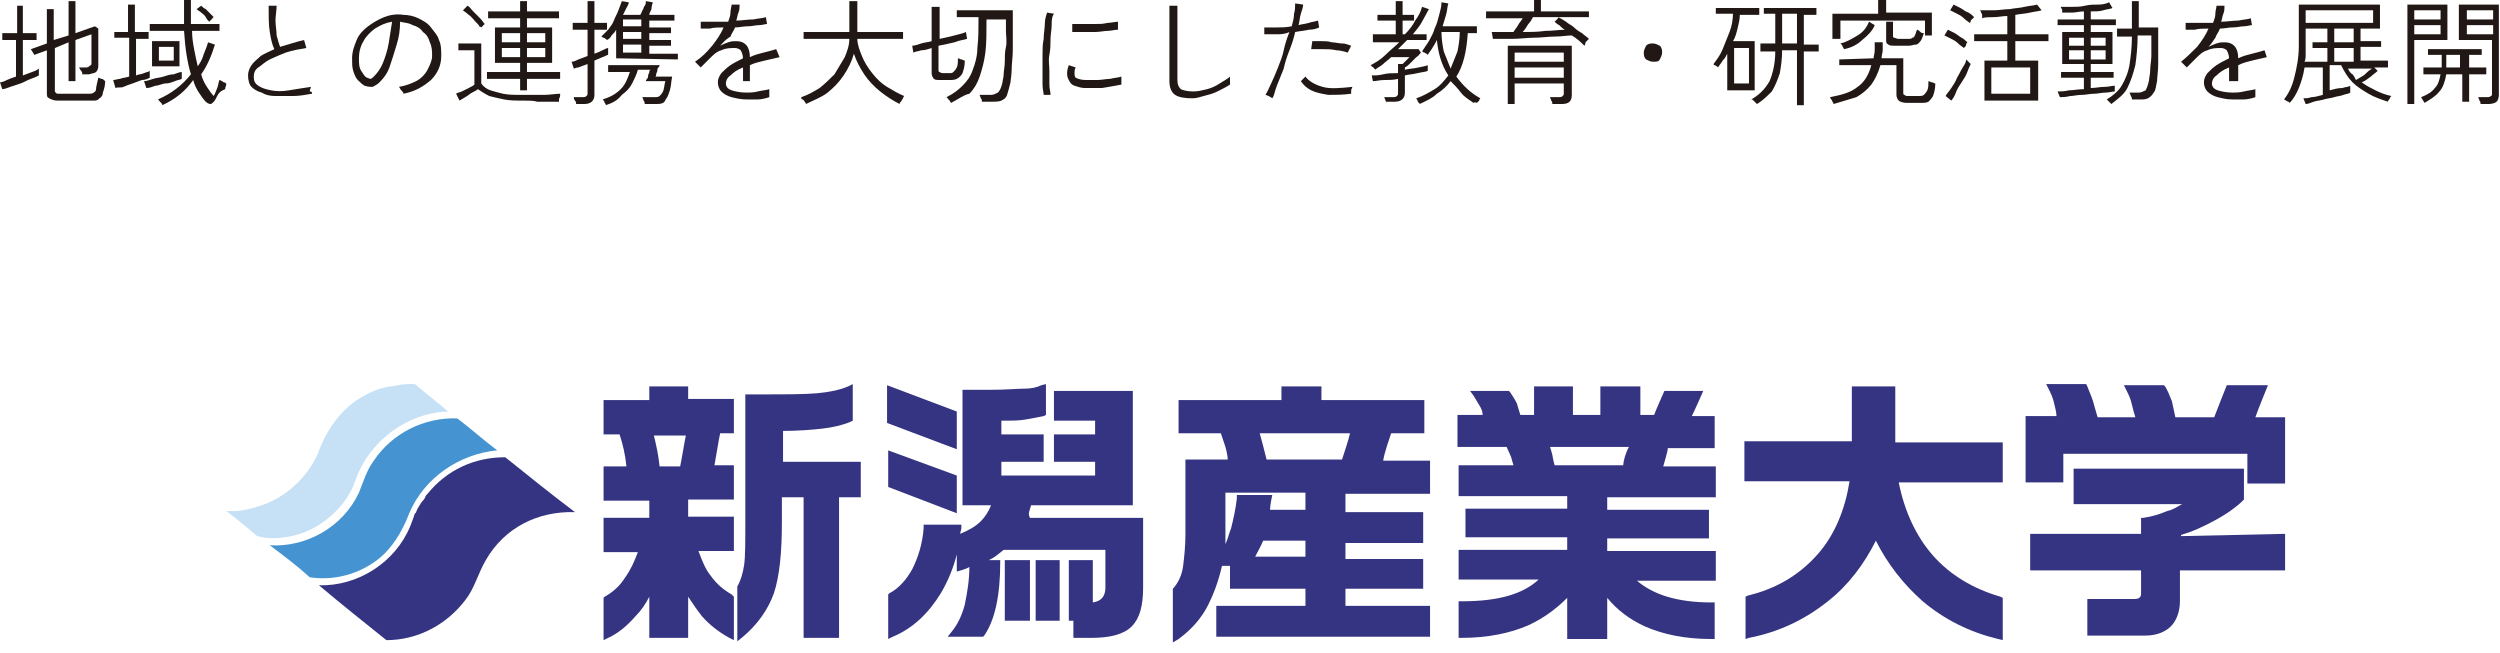
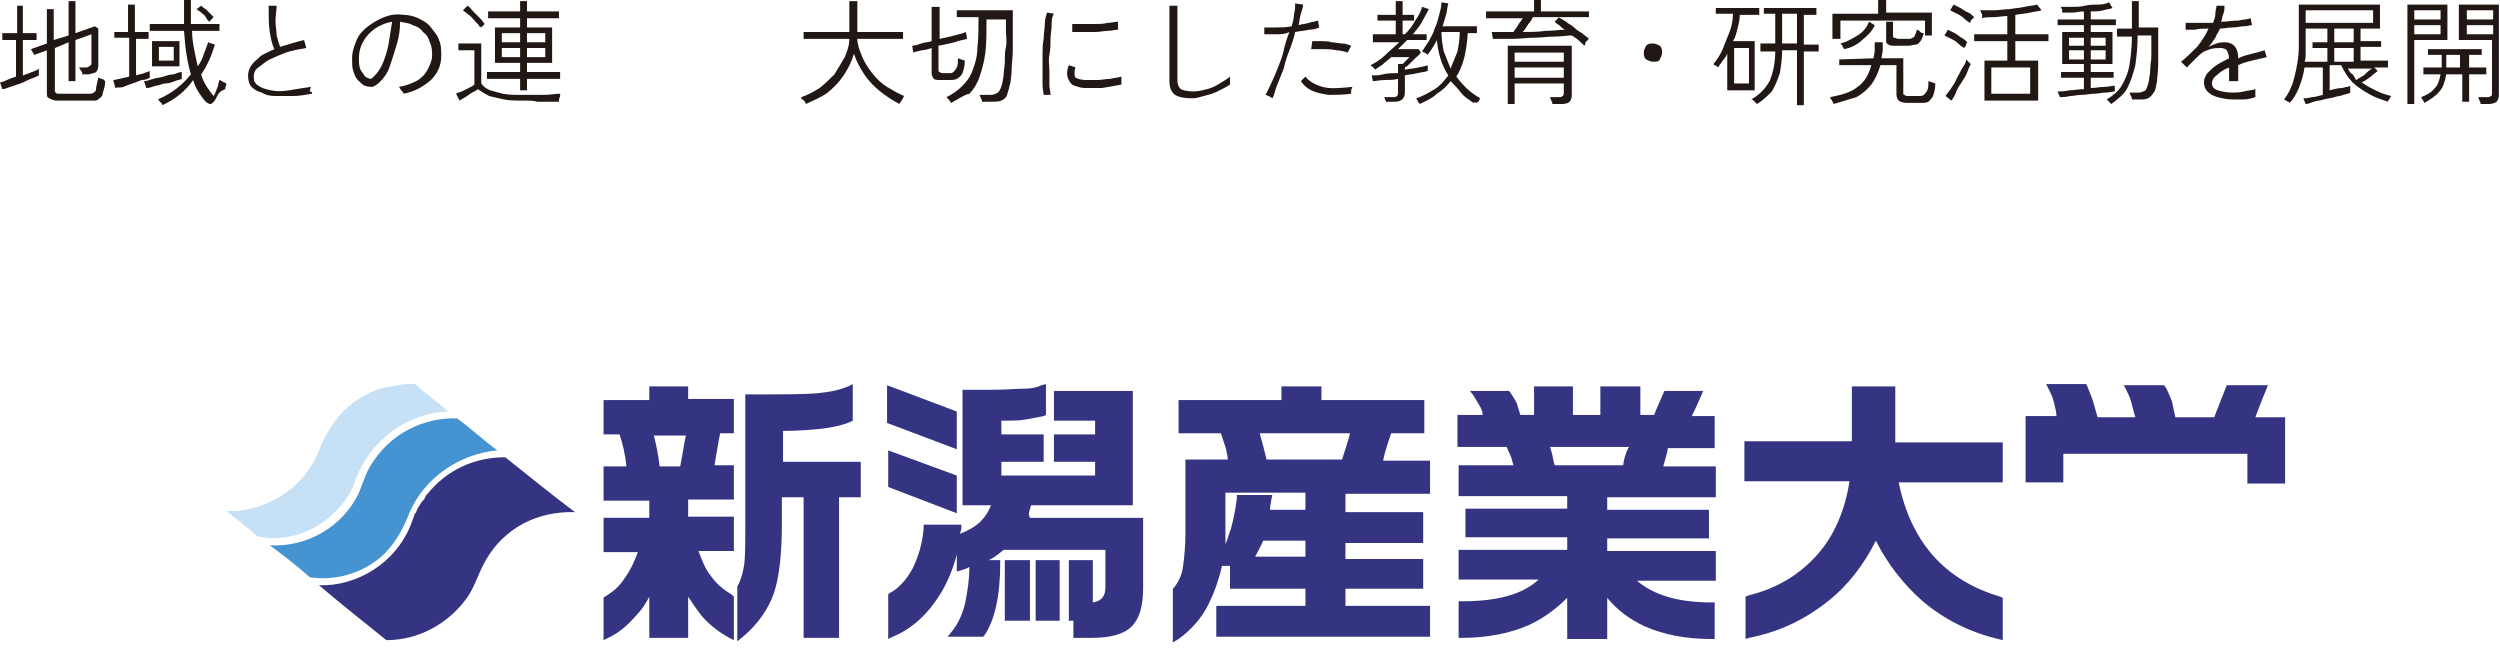
<svg xmlns="http://www.w3.org/2000/svg" version="1.1" id="レイヤー_1" x="0px" y="0px" viewBox="0 0 218.7 57.1" style="enable-background:new 0 0 218.7 57.1;" xml:space="preserve">
  <style type="text/css">
	.st0{fill:#211815;}
	.st1{fill:#353482;}
	.st2{fill:#C6E0F5;}
	.st3{fill:#4593D0;}
</style>
  <g>
    <g>
      <path class="st0" d="M0.2,7.8L0,7.2c0.2,0,0.4-0.1,0.6-0.2s0.5-0.2,0.8-0.3V3.5H0.2V2.9h1.3V0.5H2v2.4h1.2v0.6H2v3.1    c0.3-0.1,0.5-0.2,0.8-0.3C3.1,6.2,3.3,6.1,3.4,6v0.6C3.2,6.7,3,6.8,2.7,6.9S2.1,7.2,1.8,7.3S1.2,7.5,0.9,7.6S0.4,7.8,0.2,7.8z     M5,8.8c-0.3,0-0.5-0.1-0.7-0.2S4.1,8.4,4.1,8.1V4.4L3,4.8L2.7,4.3l1.4-0.5v-3h0.6v2.7L6,3.1v-3h0.6v2.8l1.7-0.6l0.3,0.2v3.3    c0,0.2-0.1,0.4-0.2,0.5C8.3,6.4,8.1,6.4,7.8,6.5c-0.1,0-0.2,0-0.3,0c-0.1,0-0.3,0-0.3,0c0-0.1,0-0.2-0.1-0.3C7,6.1,7,6,6.9,5.9    h0.6c0.1,0,0.2,0,0.3-0.1S8,5.7,8,5.6V3L6.6,3.5v3.6H6V3.7L4.8,4.2v3.7c0,0.1,0,0.2,0.1,0.2c0,0.1,0.1,0.1,0.3,0.1h2.5    c0.2,0,0.4,0,0.5-0.1S8.4,8,8.4,7.8s0.1-0.5,0.2-1c0.1,0,0.2,0.1,0.3,0.1S9.1,7,9.2,7.1c0,0.4-0.1,0.7-0.2,1    c0,0.2-0.1,0.4-0.3,0.5C8.6,8.7,8.5,8.8,8.3,8.8s-0.3,0-0.5,0H5z" />
      <path class="st0" d="M10.1,7.7L9.9,7c0.2,0,0.4-0.1,0.6-0.1c0.2-0.1,0.5-0.1,0.8-0.2V3.3H10V2.8h1.2V0.4h0.6v2.4H13v0.6h-1.1v3.2    c0.2-0.1,0.5-0.1,0.7-0.2s0.4-0.1,0.5-0.2v0.6C12.9,6.9,12.7,7,12.4,7c-0.3,0.1-0.5,0.2-0.8,0.3c-0.3,0.1-0.6,0.2-0.8,0.3    S10.3,7.6,10.1,7.7z M12.8,7.7l-0.2-0.6c0.2,0,0.5-0.1,0.8-0.2s0.6-0.1,0.9-0.2c0.3-0.1,0.6-0.2,0.9-0.2c0.3-0.1,0.5-0.2,0.7-0.2    v0.6C15.7,7,15.5,7,15.3,7.1c-0.3,0.1-0.5,0.2-0.8,0.2s-0.6,0.2-0.9,0.2C13.3,7.6,13.1,7.7,12.8,7.7z M14.2,9.2c0,0,0-0.1-0.1-0.2    S14,8.9,13.9,8.8c0-0.1-0.1-0.1-0.1-0.1C15,8.2,16,7.4,16.7,6.5c-0.3-1-0.5-2.2-0.6-3.8h-3V2.1h3c0-0.3,0-0.6,0-1s0-0.7,0-1.1h0.6    c0,0.4,0,0.7,0,1.1s0,0.7,0,1h2.5v0.6h-2.4c0,0.6,0.1,1.2,0.2,1.7s0.2,1,0.3,1.4c0.2-0.3,0.4-0.6,0.5-1c0.1-0.3,0.3-0.7,0.4-1.1    l0.6,0.2c-0.3,1-0.7,1.9-1.2,2.6c0.1,0.4,0.3,0.8,0.5,1.1s0.4,0.6,0.6,0.8C18.8,8.2,18.9,8,19,7.7c0.1-0.2,0.1-0.5,0.2-0.7    c0,0,0.1,0,0.2,0.1c0.1,0,0.1,0.1,0.2,0.1s0.1,0.1,0.2,0.1c0,0.2-0.1,0.3-0.1,0.5C19.2,8,19.1,8.2,19,8.4s-0.2,0.4-0.3,0.5    c-0.1,0.1-0.2,0.2-0.3,0.2c-0.1,0-0.3-0.1-0.4-0.2c-0.2-0.2-0.4-0.5-0.6-0.8S17,7.4,16.9,7C16.2,8,15.3,8.7,14.2,9.2z M13.3,5.8    V3.6h2.4v2.2H13.3z M13.9,5.3h1.3V4.1h-1.3V5.3z M18.3,1.9c-0.1-0.1-0.2-0.2-0.3-0.4s-0.3-0.3-0.4-0.4s-0.3-0.2-0.4-0.3l0.4-0.3    c0.1,0.1,0.2,0.2,0.4,0.3c0.1,0.1,0.3,0.3,0.4,0.4s0.2,0.2,0.3,0.3c0,0-0.1,0-0.1,0.1C18.5,1.7,18.5,1.7,18.3,1.9    C18.3,1.9,18.3,1.8,18.3,1.9z" />
      <path class="st0" d="M27.3,8.2c-0.6,0.1-1.1,0.2-1.7,0.2c-0.5,0-1.1,0-1.5,0c-0.5,0-0.9-0.1-1.2-0.3C22.5,8,22.2,7.8,22,7.6    s-0.3-0.6-0.3-1c0-0.3,0.1-0.6,0.3-0.9s0.5-0.5,0.8-0.8c0.3-0.2,0.8-0.4,1.2-0.6c-0.2-0.4-0.3-0.9-0.4-1.5s-0.1-1.4-0.1-2.3h0.7    c0,0.4-0.1,0.9-0.1,1.3s0.1,0.9,0.1,1.3c0.1,0.4,0.2,0.7,0.3,1c0.3-0.1,0.7-0.2,1-0.3s0.7-0.2,1.1-0.3l0.2,0.7    c-0.6,0.1-1.2,0.2-1.8,0.4c-0.5,0.2-1,0.4-1.4,0.6s-0.7,0.5-1,0.7s-0.4,0.5-0.4,0.8c0,0.4,0.1,0.6,0.4,0.8    c0.3,0.2,0.6,0.3,1.1,0.4c0.5,0.1,1,0.1,1.6,0c0.6-0.1,1.2-0.2,1.9-0.3c0,0.1-0.1,0.2-0.1,0.4C27.3,8,27.3,8.1,27.3,8.2z" />
      <path class="st0" d="M35.3,8.2c0-0.1-0.1-0.2-0.2-0.3S35,7.7,34.9,7.6c0.6-0.1,1.1-0.3,1.5-0.5s0.8-0.6,1-1s0.4-0.8,0.4-1.2    s0-0.8-0.2-1.2C37.5,3.3,37.3,3,37,2.8c-0.2-0.3-0.5-0.5-0.9-0.6C35.8,2,35.4,2,35,1.9h0c0,0.7-0.1,1.4-0.3,2    c-0.2,0.7-0.4,1.3-0.6,1.9s-0.5,1-0.9,1.4c-0.2,0.2-0.4,0.3-0.6,0.4c-0.2,0-0.4,0-0.7-0.1c-0.2-0.1-0.4-0.3-0.6-0.5    S31,6.5,30.9,6.2s-0.1-0.7-0.1-1.1c0-0.6,0.2-1.1,0.4-1.6c0.2-0.5,0.6-0.9,1-1.2c0.4-0.3,0.9-0.6,1.4-0.8s1.1-0.3,1.7-0.2    c0.4,0,0.9,0.1,1.3,0.3C37,1.8,37.4,2,37.7,2.4s0.6,0.7,0.7,1.1c0.2,0.4,0.2,0.9,0.2,1.4c0,0.8-0.3,1.5-0.9,2.1    C37,7.6,36.3,8,35.3,8.2z M32.1,6.8c0.1,0,0.2,0.1,0.3,0.1s0.2-0.1,0.3-0.2C33,6.4,33.3,6,33.5,5.5s0.4-1.1,0.5-1.7    s0.2-1.3,0.3-1.9c-0.6,0.1-1,0.3-1.5,0.6c-0.4,0.3-0.8,0.7-1,1.1c-0.3,0.5-0.4,1-0.4,1.5c0,0.4,0,0.8,0.2,1.1S31.9,6.7,32.1,6.8z" />
      <path class="st0" d="M45.8,8.8c-0.7,0-1.2,0-1.7-0.1s-0.9-0.2-1.3-0.3c-0.4-0.2-0.7-0.4-1-0.6c-0.1,0.1-0.3,0.2-0.5,0.3    s-0.4,0.3-0.6,0.4c-0.2,0.1-0.3,0.2-0.5,0.3l-0.3-0.6C40,8.1,40.2,8.1,40.4,8c0.2-0.1,0.4-0.2,0.6-0.3c0.2-0.1,0.4-0.2,0.5-0.3v-3    h-1.4V3.8h2v3.5c0.2,0.3,0.5,0.5,0.8,0.6s0.7,0.2,1.1,0.3c0.5,0.1,1,0.1,1.7,0.1c0.8,0,1.4,0,1.9,0s1-0.1,1.4-0.1c0,0,0,0.1,0,0.2    c0,0.1-0.1,0.2-0.1,0.3s0,0.2,0,0.2c-0.2,0-0.5,0-0.8,0s-0.7,0-1.1,0C46.7,8.8,46.3,8.8,45.8,8.8z M42,2.4    c-0.1-0.2-0.2-0.3-0.4-0.5S41.2,1.4,41,1.3c-0.2-0.2-0.4-0.3-0.5-0.4l0.4-0.4c0.2,0.1,0.3,0.3,0.5,0.5s0.4,0.4,0.6,0.6    c0.2,0.2,0.3,0.4,0.4,0.5l-0.1,0.1c-0.1,0.1-0.1,0.1-0.2,0.2C42,2.3,42,2.3,42,2.4z M45.5,7.9v-1h-2.9V6.3h2.9V5.5h-2.2V2.4h2.2    V1.6h-2.8V1h2.8V0.1h0.6V1h2.8v0.6h-2.8v0.8h2.2v3.1h-2.2v0.8H49v0.6h-2.9v1H45.5z M43.9,3.7h1.6V2.9h-1.6V3.7z M43.9,5h1.6V4.2    h-1.6V5z M46.1,3.7h1.6V2.9h-1.6V3.7z M46.1,5h1.6V4.2h-1.6V5z" />
-       <path class="st0" d="M50.4,9.1c0-0.1,0-0.2-0.1-0.3s-0.1-0.2-0.1-0.3H51c0.1,0,0.2,0,0.3-0.1s0.1-0.1,0.1-0.3V5.6    c-0.3,0.1-0.5,0.2-0.8,0.3c-0.2,0-0.3,0.1-0.4,0.1L50,5.4c0.2,0,0.4-0.1,0.6-0.2c0.3-0.1,0.5-0.2,0.8-0.3V2.6h-1.3V2h1.3V0.1H52V2    h1.1v0.6H52v2.1c0.3-0.1,0.5-0.2,0.7-0.3c0.2-0.1,0.4-0.2,0.5-0.2v0.6c-0.1,0-0.2,0.1-0.5,0.2c-0.2,0.1-0.5,0.2-0.7,0.3v3    c0,0.5-0.3,0.8-0.9,0.8C51.1,9.1,50.4,9.1,50.4,9.1z M53.9,5.1V2.6c-0.1,0.2-0.2,0.3-0.4,0.5c-0.1,0.2-0.2,0.3-0.4,0.4L53,3.4    c-0.1,0-0.1-0.1-0.2-0.1c-0.1,0-0.1-0.1-0.2-0.1C52.8,3,53,2.8,53.2,2.6c0.2-0.3,0.4-0.5,0.5-0.8s0.3-0.6,0.4-0.9    c0.1-0.3,0.2-0.5,0.3-0.8L55,0.2c0,0.2-0.1,0.3-0.2,0.5c-0.1,0.2-0.2,0.4-0.3,0.6H56c0.1-0.1,0.1-0.2,0.2-0.4    c0.1-0.1,0.1-0.3,0.2-0.4c0.1-0.1,0.1-0.3,0.1-0.4l0.6,0.1c0,0.1-0.1,0.3-0.1,0.5s-0.2,0.4-0.2,0.6H59v0.5h-2.2v0.6h1.9v0.5h-1.9    v0.6h1.9V4h-1.9v0.7h2.5v0.5L53.9,5.1L53.9,5.1z M53,9.2c0,0,0-0.1-0.1-0.2c0-0.1-0.1-0.2-0.1-0.2c0-0.1-0.1-0.1-0.1-0.1    c0.7-0.2,1.2-0.5,1.6-0.9c0.4-0.4,0.6-0.9,0.8-1.5h-1.9V5.7h4.5c0,0,0,0.1-0.1,0.2s-0.1,0.2-0.1,0.3c0,0.1-0.1,0.2-0.1,0.3    c0,0.1,0,0.2-0.1,0.2h1.5c-0.1,0.5-0.1,0.9-0.2,1.2c-0.1,0.3-0.2,0.6-0.3,0.7S58.2,8.9,58,9s-0.4,0.1-0.6,0.1h-1    c0-0.1,0-0.2-0.1-0.3c0-0.1-0.1-0.2-0.1-0.3h1c0.2,0,0.4,0,0.5-0.1C57.8,8.3,57.9,8.2,58,8s0.1-0.5,0.2-0.9h-1.7    c0,0,0-0.1,0.1-0.2s0.1-0.2,0.1-0.3c0-0.1,0.1-0.2,0.1-0.3s0-0.1,0.1-0.2h-1.1c-0.1,0.4-0.3,0.8-0.5,1.2s-0.5,0.7-0.9,1    C54,8.8,53.6,9,53,9.2z M54.5,2.3h1.6V1.7h-1.6V2.3z M54.5,3.4h1.6V2.8h-1.6V3.4z M54.5,4.6h1.6V3.9h-1.6V4.6z" />
-       <path class="st0" d="M65.3,8.7c-0.5,0-0.9-0.1-1.3-0.2S63.3,8.2,63.1,8s-0.3-0.5-0.3-0.8s0.1-0.5,0.3-0.8c0.2-0.2,0.5-0.5,0.8-0.7    s0.7-0.4,1.1-0.6v0.1c0-0.4-0.1-0.6-0.2-0.8c-0.1-0.1-0.3-0.2-0.5-0.2c-0.4,0-0.8,0-1.2,0.2c-0.4,0.1-0.7,0.4-1,0.7    c-0.1,0.1-0.3,0.3-0.4,0.4c-0.1,0.1-0.2,0.2-0.4,0.4l-0.5-0.5c0.6-0.4,1-0.8,1.5-1.4c0.4-0.5,0.8-1.1,1-1.6c-0.4,0-0.9,0-1.2,0.1    c-0.4,0-0.6,0-0.8,0V1.9c0.2,0,0.5,0,1,0s0.9,0,1.4,0c0.1-0.3,0.2-0.5,0.2-0.8S64,0.6,64,0.4h0.7c0,0.2,0,0.5-0.1,0.7    s-0.1,0.5-0.2,0.7c0.5,0,1-0.1,1.5-0.1c0.5-0.1,0.8-0.1,1.1-0.2l0.1,0.6c-0.2,0-0.4,0.1-0.7,0.1s-0.6,0.1-1,0.1s-0.7,0.1-1.1,0.1    c-0.1,0.3-0.3,0.5-0.4,0.8C63.4,3.5,63.2,3.8,63,4c0.2-0.1,0.4-0.2,0.7-0.3s0.5-0.1,0.7-0.1c0.8,0,1.2,0.5,1.2,1.4    c0.4-0.2,0.8-0.3,1.2-0.4c0.4-0.1,0.8-0.2,1.1-0.3L68.2,5c-0.4,0.1-0.9,0.2-1.3,0.3S66,5.5,65.6,5.7v1.4H65V5.9    c-0.5,0.2-0.8,0.4-1.1,0.7c-0.3,0.2-0.4,0.5-0.4,0.7c0,0.3,0.2,0.5,0.5,0.6c0.3,0.1,0.8,0.2,1.3,0.2c0.3,0,0.6,0,1-0.1    c0.4-0.1,0.7-0.1,1-0.2c0,0,0,0.1,0,0.2c0,0.1,0,0.2,0,0.3c0,0.1,0,0.1,0,0.1v0.1c-0.3,0.1-0.7,0.2-1,0.2S65.6,8.7,65.3,8.7z" />
      <path class="st0" d="M70.5,9.1c0,0,0-0.1-0.1-0.2s-0.1-0.2-0.2-0.2s-0.1-0.1-0.1-0.2c0.6-0.2,1.1-0.5,1.6-0.8    c0.5-0.4,0.9-0.8,1.3-1.2c0.3-0.5,0.6-1,0.9-1.5c0.2-0.5,0.4-1,0.4-1.6h-4V2.8h4V0.1H75v2.7h4v0.6h-4c0,0.5,0.2,1,0.4,1.5    s0.5,1,0.9,1.5s0.8,0.9,1.3,1.2s1,0.6,1.5,0.8c0,0-0.1,0.1-0.1,0.2c-0.1,0.1-0.1,0.2-0.2,0.3S78.7,9,78.7,9.1    C78.1,8.8,77.5,8.4,77,8s-1-0.9-1.4-1.5s-0.7-1.2-0.9-1.8c-0.2,0.7-0.5,1.3-0.9,1.9s-0.9,1.1-1.4,1.5S71.1,8.8,70.5,9.1z" />
      <path class="st0" d="M82.3,7c-0.3,0-0.5,0-0.6-0.1s-0.2-0.3-0.2-0.5V4.2c-0.3,0.1-0.6,0.2-0.9,0.2c-0.3,0.1-0.5,0.1-0.7,0.2    L79.8,4c0.2,0,0.5-0.1,0.8-0.2c0.3-0.1,0.6-0.1,0.9-0.2v-3h0.7v2.8c0.5-0.1,0.9-0.2,1.3-0.3s0.8-0.2,1-0.3l0.1,0.6    c-0.3,0.1-0.6,0.1-1.1,0.3c-0.4,0.1-0.9,0.2-1.4,0.3v2.1c0,0.1,0,0.2,0.1,0.2c0,0,0.1,0.1,0.3,0.1H83c0.2,0,0.3,0,0.4-0.1    s0.2-0.2,0.3-0.4c0.1-0.2,0.1-0.5,0.1-0.8c0.1,0,0.2,0.1,0.3,0.1c0.1,0,0.2,0.1,0.3,0.1c0,0.5-0.1,0.8-0.2,1.1    c-0.1,0.2-0.3,0.4-0.5,0.5C83.5,7,83.3,7,83,7H82.3z M83.2,9c0,0-0.1-0.1-0.1-0.2c-0.1,0-0.1-0.1-0.2-0.2    c-0.1-0.1-0.1-0.1-0.1-0.1c0.6-0.3,1-0.6,1.4-1s0.7-0.8,0.9-1.4c0.2-0.5,0.4-1.2,0.4-1.9c0.1-0.8,0.1-1.7,0.1-2.7h-1.9V0.9h4.9    v1.6c0,0.6,0,1.3,0,1.9s-0.1,1.2-0.1,1.7S88.4,7,88.4,7.2c-0.1,0.4-0.2,0.8-0.3,1.1c-0.1,0.3-0.3,0.4-0.5,0.5S87,8.9,86.7,8.9    h-0.8c0-0.1,0-0.2-0.1-0.3c0-0.1-0.1-0.2-0.1-0.3h1c0.2,0,0.4-0.1,0.6-0.2c0.2-0.2,0.3-0.5,0.4-0.9c0-0.2,0.1-0.4,0.1-0.7    c0-0.3,0.1-0.7,0.1-1.1s0-0.9,0.1-1.3s0-1,0-1.4v-1h-1.7c0,1.1,0,2.1-0.1,2.9s-0.3,1.5-0.5,2.1s-0.5,1.1-0.9,1.5    C84.3,8.3,83.8,8.7,83.2,9z" />
      <path class="st0" d="M91.3,8.3c0-0.2-0.1-0.5-0.1-0.9s0-0.8,0-1.2s0-0.9,0-1.4s0-0.9,0.1-1.4c0-0.5,0.1-0.9,0.1-1.3s0.1-0.7,0.2-1    l0.6,0.1C92,1.5,92,1.8,92,2.2S91.9,3,91.9,3.4s0,0.9-0.1,1.4s0,0.9,0,1.4c0,0.4,0,0.8,0,1.2s0.1,0.6,0.1,0.9H91.3z M94.9,7.7    c-0.3,0-0.6-0.1-0.9-0.2S93.6,7.2,93.5,7c-0.2-0.3-0.2-0.8,0-1.3l0.6,0.2C94,6.1,94,6.2,94,6.4c0,0.1,0,0.3,0.1,0.4    C94.3,6.9,94.6,7,95,7c0.3,0,0.7,0,1,0s0.8-0.1,1.1-0.1c0.4-0.1,0.7-0.1,1-0.2c0,0,0,0.1,0,0.2s0,0.2,0,0.3c0,0.1,0,0.2,0,0.2    c-0.5,0.1-1.1,0.2-1.7,0.3C95.9,7.7,95.4,7.7,94.9,7.7z M93.8,2.8V2.1c0.2,0,0.5,0,0.9,0s0.7,0,1.1,0s0.7,0,1.1-0.1    c0.3,0,0.7-0.1,0.9-0.1v0.7c-0.3,0-0.6,0.1-0.9,0.1s-0.7,0.1-1.1,0.1s-0.7,0-1,0S94.1,2.8,93.8,2.8z" />
      <path class="st0" d="M104.3,8.6c-0.7,0-1.2-0.1-1.5-0.3s-0.5-0.6-0.5-1.2V0.5h0.7c0,0.1,0,0.3,0,0.6s0,0.6,0,0.9    c0,0.2,0,0.5,0,0.8s0,0.6,0,0.9V7c0,0.4,0.1,0.6,0.3,0.8c0.2,0.1,0.6,0.2,1.1,0.2c0.4,0,0.8-0.1,1.2-0.2c0.4-0.1,0.8-0.3,1.1-0.5    s0.7-0.4,0.9-0.6c0,0,0,0.1,0,0.2s0,0.2,0,0.3s0,0.2,0,0.2c-0.3,0.2-0.7,0.4-1.1,0.6s-0.8,0.3-1.2,0.4S104.7,8.6,104.3,8.6z" />
      <path class="st0" d="M111.3,8.6c-0.1-0.1-0.2-0.1-0.3-0.2c-0.1,0-0.2-0.1-0.3-0.1c0.2-0.3,0.3-0.6,0.5-1s0.4-0.9,0.6-1.4    s0.4-1,0.5-1.5s0.3-1.1,0.5-1.6C112.4,3,112,3,111.6,3s-0.7,0-1,0V2.4c0.3,0,0.6,0,1.1,0c0.4,0,0.8,0,1.3-0.1    c0.1-0.4,0.2-0.7,0.2-1.1c0.1-0.3,0.1-0.6,0.1-0.9l0.7,0.1c0,0.2-0.1,0.5-0.2,0.8s-0.1,0.6-0.2,1c0.3-0.1,0.6-0.1,0.9-0.2    c0.3-0.1,0.5-0.1,0.8-0.2l0.1,0.6c-0.2,0.1-0.5,0.2-0.9,0.2c-0.4,0.1-0.7,0.1-1.2,0.2c-0.1,0.5-0.3,1.1-0.5,1.6s-0.4,1.1-0.5,1.6    c-0.2,0.5-0.4,1-0.6,1.5S111.5,8.3,111.3,8.6z M118.2,8.2c-0.7,0.1-1.4,0.1-2,0.1c-0.6-0.1-1.1-0.2-1.5-0.4    c-0.4-0.2-0.7-0.5-0.9-0.8l0.4-0.4c0.3,0.4,0.8,0.7,1.5,0.9c0.7,0.2,1.6,0.1,2.6,0c0,0.1-0.1,0.2-0.1,0.3    C118.2,8,118.2,8.1,118.2,8.2z M117.9,4.6c-0.3-0.1-0.7-0.2-1-0.2c-0.4-0.1-0.8-0.1-1.2-0.1c-0.4,0-0.7,0-1,0l0.1-0.7    c0.2,0,0.5,0,0.8,0s0.6,0,0.9,0.1c0.3,0,0.6,0.1,0.9,0.1s0.5,0.1,0.8,0.2L117.9,4.6z" />
      <path class="st0" d="M121.3,9.1c0-0.1,0-0.2-0.1-0.3c0-0.1-0.1-0.2-0.1-0.3h0.8c0.1,0,0.2,0,0.3-0.1c0.1-0.1,0.1-0.1,0.1-0.3V6.9    C121.9,7,121.5,7,121.1,7c-0.4,0-0.7,0.1-1,0.1L120,6.6c0.3,0,0.6,0,1-0.1s0.8-0.1,1.3-0.1V5.6h0.4c0.1-0.1,0.2-0.2,0.3-0.3    c0.1-0.1,0.2-0.2,0.3-0.3h-1.6c-0.2,0.2-0.5,0.4-0.7,0.6s-0.5,0.3-0.7,0.5c0,0,0-0.1-0.1-0.1c0-0.1-0.1-0.1-0.2-0.2    s-0.1-0.1-0.1-0.1c0.4-0.2,0.9-0.5,1.3-0.9s0.8-0.7,1.2-1.1h-2.3V3h2V1.8h-1.6V1.3h1.6V0.1h0.6v1.2h1v0.5h-1V3h0.2    c0.4-0.4,0.7-0.8,0.9-1.2c0.3-0.4,0.5-0.8,0.6-1.2l0.6,0.2c-0.2,0.4-0.4,0.7-0.6,1.1s-0.5,0.7-0.8,1.1h1.2v0.5h-1.7    c-0.1,0.1-0.3,0.3-0.4,0.4c-0.1,0.1-0.3,0.3-0.4,0.4h1.8l0.2,0.3c-0.1,0.1-0.2,0.3-0.4,0.4c-0.2,0.2-0.3,0.3-0.5,0.5    s-0.3,0.3-0.5,0.4v0.2c0.4-0.1,0.8-0.1,1.2-0.2s0.6-0.1,0.8-0.2v0.5c-0.2,0.1-0.5,0.1-0.9,0.2s-0.7,0.1-1.1,0.2v1.5    c0,0.5-0.3,0.8-0.9,0.8h-0.7V9.1z M124.2,9.1c0,0,0-0.1-0.1-0.1c0-0.1-0.1-0.1-0.1-0.2c0-0.1-0.1-0.1-0.1-0.2    c0.6-0.2,1.1-0.5,1.6-0.8s0.8-0.7,1.2-1.2c-0.6-0.9-0.9-2-1-3.1c-0.1,0.2-0.2,0.4-0.4,0.7c-0.1,0.2-0.3,0.4-0.4,0.6l-0.1-0.1    c-0.1,0-0.1-0.1-0.2-0.1s-0.1-0.1-0.2-0.1c0.2-0.3,0.4-0.6,0.6-0.9c0.2-0.4,0.4-0.7,0.5-1.1c0.2-0.4,0.3-0.8,0.4-1.2    s0.2-0.7,0.2-1.1l0.6,0.1c-0.1,0.3-0.1,0.7-0.2,1s-0.2,0.7-0.3,1h3v0.6h-0.8c-0.1,1.6-0.4,2.9-1,3.8c0.6,0.8,1.2,1.4,2.1,1.9    c0,0-0.1,0.1-0.1,0.2c-0.1,0.1-0.1,0.1-0.2,0.2c-0.2-0.1-0.3,0-0.3,0c-0.4-0.3-0.8-0.5-1.1-0.9s-0.6-0.7-0.9-1    c-0.3,0.4-0.7,0.8-1.2,1.1C125.3,8.6,124.8,8.8,124.2,9.1z M126.9,6c0.2-0.5,0.4-1,0.6-1.5c0.1-0.5,0.2-1.1,0.2-1.7h-1.6    c0,0.6,0.1,1.2,0.2,1.7C126.5,5,126.7,5.5,126.9,6z" />
      <path class="st0" d="M138.6,4c-0.3-0.3-0.6-0.6-1.1-0.9c-0.4,0-0.9,0.1-1.5,0.1s-1.2,0.1-1.8,0.1s-1.3,0.1-1.9,0.1    c-0.6,0-1.2,0-1.7,0l-0.1-0.6c0.3,0,0.6,0,0.9,0c0.3,0,0.7,0,1,0c0.1-0.2,0.3-0.4,0.4-0.6s0.3-0.4,0.4-0.6H130V1h4.2V0h0.6v1h4.2    v0.5h-2.7c0.2,0.1,0.4,0.2,0.7,0.4c0.2,0.2,0.5,0.3,0.7,0.5s0.5,0.4,0.7,0.5c0.2,0.2,0.4,0.3,0.6,0.5l-0.1,0.1    c-0.1,0.1-0.1,0.1-0.2,0.2C138.7,3.9,138.6,4,138.6,4z M131.9,9.1V4h5.6v4.3c0,0.6-0.3,0.8-0.9,0.8h-0.8c0-0.1,0-0.2-0.1-0.3    c0-0.1-0.1-0.2-0.1-0.3h0.8c0.1,0,0.2,0,0.3-0.1s0.1-0.1,0.1-0.3V7.3h-4.3v1.8H131.9z M132.5,5.4h4.3V4.6h-4.3V5.4z M132.5,6.8    h4.3V5.9h-4.3V6.8z M133.2,2.8c0.7,0,1.3,0,2-0.1c0.7,0,1.2-0.1,1.7-0.1c-0.2-0.1-0.3-0.2-0.5-0.4c-0.2-0.1-0.3-0.2-0.4-0.3    l0.4-0.4h-2.3c-0.1,0.2-0.2,0.4-0.4,0.6C133.5,2.4,133.4,2.6,133.2,2.8z" />
      <path class="st0" d="M144.6,5.4c-0.2,0-0.4-0.1-0.6-0.2c-0.2-0.2-0.2-0.4-0.2-0.6s0.1-0.4,0.2-0.6c0.2-0.2,0.4-0.2,0.6-0.2    s0.4,0.1,0.6,0.2c0.2,0.2,0.2,0.4,0.2,0.6s-0.1,0.4-0.2,0.6C145.1,5.4,144.9,5.4,144.6,5.4z" />
      <path class="st0" d="M151.1,7.9V4.7c-0.1,0.2-0.2,0.4-0.4,0.6c-0.1,0.2-0.3,0.4-0.4,0.6l-0.1-0.1c-0.1,0-0.1-0.1-0.2-0.1    c-0.1,0-0.1-0.1-0.1-0.1c0.3-0.4,0.6-0.8,0.8-1.3s0.4-1,0.6-1.5c0.2-0.5,0.3-1.1,0.3-1.6h-1.5V0.7h3.8v0.6h-1.7    c0,0.4-0.1,0.8-0.2,1.2c-0.1,0.4-0.2,0.8-0.4,1.1h1.9v4.3H151.1z M151.7,7.3h1.3V4.2h-1.3V7.3z M153.7,9.1L153.6,9    c-0.1-0.1-0.1-0.1-0.2-0.2c-0.1-0.1-0.1-0.1-0.2-0.1c0.7-0.4,1.2-0.9,1.6-1.6c0.3-0.7,0.5-1.6,0.5-2.6H154V3.8h1.3V1.2h-1V0.7h4.6    v0.6h-1.1v2.6h1.3v0.6h-1.3v4.7h-0.6V4.4h-1.3c0,0.8-0.1,1.4-0.2,2C155.5,7,155.3,7.5,155,8C154.6,8.4,154.2,8.8,153.7,9.1z     M155.9,3.8h1.3V1.2h-1.3V3.8z" />
      <path class="st0" d="M160.4,9.1c0,0,0-0.1-0.1-0.2c0-0.1-0.1-0.2-0.1-0.2s-0.1-0.1-0.1-0.2c1-0.2,1.8-0.4,2.4-0.9    c0.6-0.4,1-1.1,1.2-1.9h-2.8V5.2l3-0.1c0-0.2,0.1-0.4,0.1-0.7c0-0.2,0-0.5,0-0.7h0.7c0,0.2,0,0.5,0,0.7s-0.1,0.4-0.1,0.7h1.9v3    c0,0.1,0,0.2,0.1,0.2c0.1,0.1,0.2,0.1,0.3,0.1h0.9c0.2,0,0.4,0,0.5-0.1s0.2-0.2,0.3-0.4s0.1-0.5,0.1-0.8c0.1,0,0.2,0.1,0.3,0.1    s0.2,0.1,0.3,0.1c0,0.5-0.1,0.8-0.2,1.1c-0.1,0.2-0.3,0.4-0.4,0.5C168.5,9,168.3,9,168,9h-1.2c-0.3,0-0.6-0.1-0.7-0.2    c-0.1-0.1-0.2-0.3-0.2-0.5V5.7h-1.4c-0.2,0.7-0.5,1.3-0.8,1.7c-0.4,0.5-0.8,0.8-1.3,1.1C161.7,8.7,161.1,8.9,160.4,9.1z     M160.3,3.3V1.2h4V0h0.7v1.1h4v2h-0.6V1.8H161v1.6h-0.7V3.3z M161.3,4.3c0,0,0-0.1-0.1-0.2c0-0.1-0.1-0.2-0.1-0.2L161,3.8    c0.5-0.1,1-0.4,1.5-0.7s0.8-0.7,1-1.2l0.5,0.3c-0.2,0.5-0.6,0.9-1.1,1.3C162.5,3.9,161.9,4.2,161.3,4.3z M165.9,4    c-0.4,0-0.6,0-0.7-0.1C165,3.8,165,3.7,165,3.5V1.9h0.6v1.2c0,0.1,0,0.2,0.1,0.2s0.2,0.1,0.4,0.1h0.8c0.2,0,0.3,0,0.4-0.1    c0.1,0,0.2-0.1,0.2-0.2c0.1-0.1,0.1-0.3,0.2-0.5c0.1,0,0.2,0.1,0.3,0.2c0.1,0.1,0.2,0.1,0.3,0.1c-0.1,0.3-0.2,0.6-0.3,0.7    s-0.2,0.3-0.4,0.3S167.2,4,167,4H165.9z" />
      <path class="st0" d="M171.8,4.2c-0.1-0.1-0.3-0.2-0.5-0.4c-0.2-0.2-0.4-0.3-0.6-0.4s-0.4-0.2-0.6-0.3l0.3-0.5    c0.2,0.1,0.4,0.2,0.6,0.3c0.2,0.1,0.4,0.3,0.6,0.4c0.2,0.1,0.4,0.3,0.5,0.4c0,0,0,0.1-0.1,0.1C172,4,172,4,171.8,4.2    C171.8,4.2,171.8,4.2,171.8,4.2z M170.7,8.8l-0.5-0.4c0.1-0.2,0.3-0.4,0.5-0.7s0.4-0.6,0.5-0.9c0.2-0.3,0.3-0.6,0.5-0.9    s0.3-0.5,0.3-0.7l0.1,0.1c0.1,0.1,0.1,0.1,0.2,0.2c0.1,0.1,0.1,0.1,0.1,0.1c-0.1,0.2-0.2,0.4-0.3,0.7c-0.1,0.3-0.3,0.6-0.5,0.9    s-0.4,0.6-0.5,0.9C171,8.4,170.8,8.7,170.7,8.8z M172.3,2c-0.1-0.1-0.3-0.2-0.5-0.4s-0.4-0.3-0.6-0.4c-0.2-0.1-0.4-0.2-0.6-0.3    l0.3-0.5c0.2,0.1,0.4,0.2,0.6,0.3c0.2,0.1,0.4,0.3,0.7,0.4c0.2,0.1,0.4,0.3,0.5,0.4l-0.1,0.1c0,0-0.1,0.1-0.2,0.2    C172.4,2,172.3,2,172.3,2z M173.6,8.8V5.3h2V3.6h-2.9V3h2.9V1.4c-0.4,0-0.8,0.1-1.2,0.1s-0.8,0-1,0.1c0,0,0-0.1,0-0.2    s0-0.2-0.1-0.3c0-0.1,0-0.1-0.1-0.2c0.4,0,0.8,0,1.2,0c0.5,0,0.9-0.1,1.4-0.1c0.5-0.1,0.9-0.1,1.3-0.2c0.4-0.1,0.8-0.1,1.1-0.2    l0.4,0.5c-0.3,0.1-0.6,0.1-1,0.2c-0.4,0.1-0.8,0.1-1.3,0.2V3h2.9v0.6h-2.9v1.7h2v3.5H173.6z M174.2,8.2h3.4V5.9h-3.4V8.2z" />
      <path class="st0" d="M180.2,8.5L180,8c0.3,0,0.6,0,1-0.1c0.4,0,0.8-0.1,1.3-0.1v-1h-2V6.3h2V5.6h-1.9V2.8h1.9V2.2H180V1.7h2.3V1    c-0.4,0-0.7,0.1-1,0.1s-0.6,0-0.9,0c0,0,0-0.1,0-0.2s0-0.1-0.1-0.2c0-0.1,0-0.1-0.1-0.1c0.3,0,0.6,0,1,0s0.8,0,1.2-0.1    s0.8-0.1,1.2-0.1s0.7-0.1,0.9-0.2l0.3,0.5c-0.2,0.1-0.5,0.1-0.8,0.2S183.3,1,182.9,1v0.7h2.2v0.5h-2.2v0.6h1.9v2.8h-1.9v0.7h2v0.5    h-2v0.9c0.4,0,0.8-0.1,1.2-0.1s0.6-0.1,0.9-0.1V8c-0.2,0-0.5,0.1-0.8,0.1s-0.7,0.1-1,0.1c-0.4,0-0.7,0.1-1.1,0.1    c-0.4,0-0.7,0.1-1,0.1C180.7,8.5,180.4,8.5,180.2,8.5z M181,4h1.3V3.3H181V4z M181,5.2h1.3V4.4H181V5.2z M182.9,4h1.3V3.3h-1.3V4z     M182.9,5.2h1.3V4.4h-1.3V5.2z M184.7,9.1L184.6,9c-0.1-0.1-0.1-0.1-0.2-0.2s-0.1-0.1-0.1-0.1c0.5-0.3,1-0.7,1.3-1.2    s0.6-1.2,0.7-1.9c0.1-0.7,0.2-1.5,0.2-2.4h-1.3V2.5h1.3V0.1h0.6v2.3h1.7c0,0.2,0,0.3,0,0.4s0,0.2,0,0.3s0,0.3,0,0.4    c0,0.8,0,1.5,0,2.1s-0.1,1.2-0.1,1.5c-0.1,0.4-0.1,0.8-0.3,1c-0.1,0.2-0.3,0.4-0.5,0.5s-0.4,0.1-0.7,0.1h-0.7c0-0.1,0-0.2-0.1-0.3    c0-0.1-0.1-0.2-0.1-0.3h0.8c0.2,0,0.4-0.1,0.6-0.2c0.1-0.2,0.2-0.4,0.3-0.9c0-0.2,0.1-0.5,0.1-0.9s0.1-0.8,0.1-1.2s0-0.9,0-1.4    V3.1H187c0,1-0.1,1.9-0.2,2.6c-0.2,0.8-0.4,1.4-0.7,2S185.2,8.7,184.7,9.1z" />
      <path class="st0" d="M195.3,8.7c-0.5,0-0.9-0.1-1.3-0.2s-0.7-0.3-0.9-0.5s-0.3-0.5-0.3-0.8s0.1-0.5,0.3-0.8    c0.2-0.2,0.5-0.5,0.8-0.7s0.7-0.4,1.1-0.6v0.1c0-0.4-0.1-0.6-0.2-0.8c-0.1-0.1-0.3-0.2-0.5-0.2c-0.4,0-0.8,0-1.2,0.2    c-0.4,0.1-0.7,0.4-1,0.7c-0.1,0.1-0.3,0.3-0.4,0.4c-0.1,0.1-0.2,0.2-0.4,0.4l-0.5-0.5c0.5-0.4,0.9-0.8,1.4-1.3    c0.4-0.5,0.8-1.1,1-1.6c-0.4,0-0.9,0-1.2,0.1c-0.4,0-0.6,0-0.8,0V2c0.2,0,0.5,0,1,0s0.9,0,1.4,0c0.1-0.3,0.2-0.5,0.2-0.8    s0.1-0.5,0.1-0.7h0.7c0,0.2,0,0.5-0.1,0.7s-0.1,0.5-0.2,0.7c0.5,0,1-0.1,1.5-0.1c0.5-0.1,0.8-0.1,1.1-0.2l0.1,0.6    c-0.2,0-0.4,0.1-0.7,0.1s-0.6,0.1-1,0.1s-0.7,0.1-1.1,0.1c-0.1,0.3-0.3,0.5-0.4,0.8c-0.2,0.3-0.4,0.6-0.6,0.8    c0.2-0.1,0.4-0.2,0.7-0.3s0.5-0.1,0.7-0.1c0.8,0,1.2,0.5,1.2,1.4c0.4-0.2,0.8-0.3,1.2-0.4s0.8-0.2,1.1-0.3l0.2,0.6    c-0.4,0.1-0.9,0.2-1.3,0.3s-0.8,0.2-1.2,0.4v1.4H195V5.9c-0.5,0.2-0.8,0.4-1.1,0.7c-0.3,0.2-0.4,0.5-0.4,0.7    c0,0.3,0.2,0.5,0.5,0.6c0.3,0.1,0.8,0.2,1.3,0.2c0.3,0,0.6,0,1-0.1c0.4-0.1,0.7-0.1,1-0.2c0,0,0,0.1,0,0.2c0,0.1,0,0.2,0,0.3    c0,0.1,0,0.1,0,0.1v0.1c-0.3,0.1-0.7,0.2-1,0.2S195.6,8.7,195.3,8.7z" />
      <path class="st0" d="M201.7,9.1l-0.2-0.5c0.2,0,0.4,0,0.7-0.1c0.3,0,0.6-0.1,1-0.2V5.9h-1.6c-0.1,0.7-0.3,1.3-0.5,1.8    s-0.5,1-0.8,1.3l-0.1-0.1c-0.1,0-0.2-0.1-0.2-0.1c-0.1,0-0.1-0.1-0.2-0.1c0.4-0.5,0.7-1.1,0.9-1.9s0.4-1.7,0.4-2.8V0.4h7.1v2.1    h-1.7v1.1h1.8v0.5h-1.8v1.2h2.4v0.6h-1.2l0.3,0.3c-0.2,0.2-0.4,0.3-0.6,0.5c-0.3,0.2-0.5,0.4-0.8,0.5c0.4,0.3,0.8,0.5,1.2,0.7    c0.4,0.2,0.9,0.4,1.4,0.5l-0.1,0.1c0,0.1-0.1,0.2-0.1,0.2s-0.1,0.1-0.1,0.2c-0.6-0.2-1.2-0.4-1.7-0.7s-1-0.6-1.4-1s-0.7-0.9-1-1.5    h-1v2.2c0.4-0.1,0.7-0.2,1.1-0.2c0.3-0.1,0.6-0.1,0.7-0.2v0.6c-0.1,0.1-0.3,0.1-0.6,0.2c-0.2,0.1-0.5,0.1-0.8,0.2    c-0.3,0.1-0.6,0.1-0.9,0.2c-0.3,0.1-0.6,0.1-0.9,0.2C202.1,9,201.9,9.1,201.7,9.1z M201.6,5.4h2V4.2h-1.3V3.7h1.3V2.5h-1.9V4    c0,0.2,0,0.5,0,0.7C201.7,5,201.7,5.2,201.6,5.4z M201.7,2h5.9V0.9h-5.9V2z M204.2,3.7h1.7V2.5h-1.7V3.7z M204.2,5.4h1.7V4.2h-1.7    V5.4z M206.1,7c0.2-0.1,0.3-0.2,0.5-0.3c0.2-0.1,0.3-0.2,0.5-0.4s0.3-0.2,0.4-0.3h-2.1c0.1,0.2,0.2,0.4,0.4,0.5    C205.9,6.6,206,6.8,206.1,7z" />
      <path class="st0" d="M210.6,9.1V0.4h3.5v3.1h-2.9v5.6H210.6z M211.2,1.7h2.3V0.9h-2.3V1.7z M211.2,3h2.3V2.2h-2.3V3z M212.1,9    c-0.1-0.2-0.2-0.3-0.3-0.5c0.5-0.2,0.9-0.4,1.2-0.8c0.3-0.3,0.4-0.7,0.5-1.2H212V5.9h1.6V4.8h-1.2V4.3h4.7v0.5H216v1.1h1.5v0.6    H216v2.4h-0.6V6.5H214c-0.1,0.6-0.3,1.2-0.6,1.5C213.1,8.4,212.6,8.7,212.1,9z M214,5.9h1.2V4.8H214V5.9z M217,9.1    c0-0.1,0-0.2-0.1-0.3c0-0.1-0.1-0.2-0.1-0.3h0.8c0.1,0,0.2,0,0.3-0.1c0.1,0,0.1-0.1,0.1-0.3V3.5h-2.9V0.4h3.5v7.9    c0,0.3-0.1,0.5-0.2,0.6c-0.1,0.1-0.4,0.2-0.7,0.2H217z M215.8,1.7h2.3V0.9h-2.3V1.7z M215.8,3h2.3V2.2h-2.3V3z" />
    </g>
    <g id="surface1">
      <path class="st1" d="M68.3,37.7c1.5,0,2.7-0.1,3.6-0.2c0.9-0.1,1.8-0.3,2.5-0.6l0.2-0.1v-3.2l-0.4,0.2c-0.7,0.3-1.6,0.5-2.7,0.6    c-1.1,0.1-2.8,0.1-5,0.1h-1.3v11.2c0,1.7,0,3-0.1,3.7c-0.1,0.7-0.3,1.4-0.6,1.9l0,0.1v4.7l0.5-0.4c1.3-1.1,2.2-2.4,2.7-3.8    c0.5-1.5,0.7-3.6,0.7-6.2v-2.2h1.9v12.3h3.1V43.5h1.9v-3.1h-6.8V37.7z" />
      <path class="st1" d="M60.2,33.8h-3.4V35h-4v3h1.4c0.3,0.9,0.5,1.8,0.6,2.8h-2v3h4v1.5h-4v3h3c-0.3,0.8-0.6,1.5-1.1,2.2    c-0.5,0.8-1.1,1.3-1.8,1.7l-0.1,0.1V56l0.4-0.2c0.9-0.4,1.7-1.1,2.4-1.9c0.5-0.5,0.9-1.1,1.2-1.7v3.6h3.4v-3.6    c0.4,0.6,0.8,1.2,1.2,1.7c0.7,0.8,1.5,1.4,2.4,1.9l0.4,0.2v-3.8L64,52c-0.7-0.4-1.3-0.9-1.8-1.6c-0.5-0.6-0.8-1.4-1.1-2.2h3.1v-3    h-4v-1.5h4v-3h-1.7c0.1-0.5,0.4-2.4,0.5-2.8h1.2v-3h-4V33.8z M59.5,40.8h-1.8c-0.1-1-0.3-1.9-0.5-2.7H60    C59.9,38.5,59.6,40.4,59.5,40.8z" />
      <path class="st1" d="M87.9,49v5.3h2.2V49H87.9z" />
      <path class="st1" d="M83.7,36l-6.1-2.3v3.3l6.1,2.3V36z" />
      <path class="st1" d="M90.6,49v5.3h2.1V49H90.6z" />
      <path class="st1" d="M77.7,42.6l6,2.3v-3.3l-6-2.2V42.6z" />
      <path class="st1" d="M90,44.9c0,0,0.1-0.4,0.2-0.7h8.9V34.2h-6.9v2.6h3.6V38h-3.6v2.4h3.6v1.2h-8.2v-1.2h3.7V38h-3.7v-1.2    c0.9,0,1.6,0,2.1-0.1c0.6-0.1,1.1-0.2,1.6-0.3l0.2-0.1v-2.7l-0.4,0.1c-0.4,0.2-0.9,0.3-1.5,0.3c-0.6,0-1.6,0.1-3,0.1h-2.4v10.1    h2.5c-0.2,0.5-0.5,1-0.9,1.4c-0.5,0.5-1.1,0.8-1.8,1.1c0-0.2,0.1-0.3,0.1-0.5l0-0.3h-3.3l0,0.3c-0.1,1.4-0.5,2.6-1,3.6    c-0.5,0.9-1.2,1.7-2,2.1L77.7,52v3.9l0.4-0.2c1.7-0.7,3.1-2,4.2-3.8c0.6-1,1.1-2.2,1.4-3.4v1.5c0,0,0.8-0.2,1.1-0.4    c0,1.2-0.2,2.3-0.4,3.3c-0.3,1.1-0.7,1.8-1.1,2.3l-0.4,0.5h3.1l0.1-0.1c0.9-1.3,1.4-3.4,1.4-6.4V49h-1c0.1,0,0.1-0.1,0.2-0.1    c0.4-0.2,0.7-0.5,1.1-0.8h8.9v3.3c0,0.8-0.4,1.2-1.1,1.3V49h-2.1v5.3h0.4v1.5h1.6c1.6,0,2.8-0.3,3.5-1c0.7-0.7,1-1.8,1-3.4v-6.1    h-9.9C90,45.1,90,44.9,90,44.9L90,44.9z" />
      <path class="st1" d="M121.7,37.9h2.9v-2.9h-9v-1.2h-3.5v1.2h-9v2.9h3.7c0.1,0.3,0.4,1.2,0.4,1.2s0.2,0.7,0.2,1.1h-3.7v6.5    c0,1.1-0.1,2-0.2,2.8c-0.1,0.8-0.4,1.4-0.8,1.9l-0.1,0.1v4.7l0.5-0.3c1.1-0.8,2-1.8,2.6-3c0.5-1,0.9-2.1,1.2-3.4h0.7v2h6.6v1.5    h-7.8v2.7h18.7v-2.7h-7.4v-1.5h6.8v-2.6h-6.8v-1.4h6.8v-2.7h-6.8v-1.6h7.4v-2.9H121C121.1,39.6,121.6,38.2,121.7,37.9L121.7,37.9z     M114.2,48.7h-4.4c0.2-0.4,0.5-0.9,0.7-1.4h3.7V48.7z M114.2,44.6h-3.1c0-0.4,0.2-1.3,0.2-1.3h-3.1l0,0.3    c-0.1,0.9-0.3,1.8-0.5,2.6c-0.2,0.5-0.3,1-0.5,1.4c0-0.3,0-0.7,0-1v-3.5h7V44.6z M117.4,40.2h-6.6c-0.2-0.8-0.4-1.6-0.6-2.3h7.9    C118,38.4,117.5,39.9,117.4,40.2z" />
      <path class="st1" d="M149,34.2h-3.4c0,0-0.8,1.8-0.9,2.1h-1.2v-2.5H140v2.5h-2.4v-2.5h-3.4v2.5H133c-0.1-0.3-0.3-1-0.3-1    c-0.2-0.4-0.4-0.7-0.6-1l-0.1-0.1h-3.4l0.3,0.4c0.2,0.3,0.4,0.7,0.6,1c0.1,0.2,0.2,0.4,0.2,0.7h-2.2v2.8h4.3    c0.1,0.2,0.4,0.9,0.4,0.9s0.1,0.4,0.2,0.7h-4.8v2.7h9.5v1.1h-8.9v2.5h8.9v1.1h-9.5v2.6h7c-1.4,1.3-3.6,1.9-6.7,1.9h-0.3v3.2h0.3    c2.2,0,4.2-0.4,5.8-1.1c1.3-0.6,2.4-1.4,3.4-2.4v3.6h3.5v-3.6c0.9,1.1,2,1.9,3.3,2.5c1.6,0.7,3.5,1.1,5.8,1.1h0.3v-3.2h-0.3    c-3,0-5.1-0.7-6.5-1.9h6.9v-2.6h-9.5v-1.1h8.9v-2.5h-8.9v-1.1h9.5v-2.7h-4.6c0.1-0.4,0.4-1.3,0.4-1.6h4.1v-2.8h-2    C148.3,35.8,149,34.2,149,34.2L149,34.2z M142,40.7h-6c-0.1-0.3-0.2-0.9-0.2-0.9v0c0,0-0.1-0.4-0.2-0.7h6.9    C142.2,39.6,142,40.4,142,40.7z" />
      <path class="st1" d="M165.6,33.8H162v4.8h-9.4v3.5h9.2c-0.4,2.5-1.3,4.7-2.8,6.4c-1.6,1.8-3.6,3-6.1,3.6l-0.2,0.1v3.7l0.3-0.1    c2.6-0.5,4.9-1.6,6.9-3.2c1.8-1.4,3.2-3.3,4.2-5.3c1,2,2.4,3.8,4.1,5.3c1.9,1.6,4.1,2.7,6.6,3.3l0.4,0.1v-3.7l-0.2-0.1    c-2.4-0.7-4.4-1.9-5.9-3.6c-1.5-1.7-2.5-3.9-3-6.4h9.1v-3.5h-9.4V33.8z" />
-       <path class="st1" d="M190.8,46.9v-0.1c1-0.3,1.9-0.7,3-1.3c1.1-0.6,1.9-1.2,2.4-1.7l0.1-0.1V41h-14.9v3.1h9.5    c-0.4,0.2-0.8,0.5-1.3,0.6c-0.7,0.3-1.4,0.5-2.1,0.6l-0.2,0v1.4h-9.7v3.2h9.7v2c0,0.3-0.1,0.5-0.6,0.5h-4.1v3.2h5.1    c0.9,0,1.7-0.3,2.2-0.8c0.5-0.5,0.8-1.3,0.8-2.2v-2.7h9.2v-3.2L190.8,46.9L190.8,46.9z" />
      <path class="st1" d="M180.8,39.7h15.8v2.6h3.3v-5.8h-2.6c0.2-0.6,1.1-2.8,1.1-2.8h-3.6c0,0-1,2.5-1.1,2.8h-3.4    c-0.1-0.5-0.2-0.9-0.3-1.4c-0.2-0.5-0.4-1-0.6-1.3l-0.1-0.1h-3.5l0.2,0.4c0.2,0.4,0.4,0.8,0.5,1.3c0.1,0.4,0.2,0.8,0.3,1.1h-3.3    c-0.1-0.3-0.4-1.4-0.4-1.4c-0.2-0.6-0.4-1-0.5-1.3l-0.1-0.2h-3.5l0.2,0.4c0.2,0.4,0.4,0.8,0.5,1.3c0.1,0.4,0.2,0.8,0.2,1.1h-2.7    v5.8h3.3V39.7z" />
      <path class="st2" d="M36.3,33.6c0.9,0.8,2,1.6,2.9,2.4v0c-3.6,0.1-6.9,2.6-8.1,6c-0.7,2.2-2.9,4.2-5.2,4.8    c-1.1,0.3-2.3,0.4-3.4,0.1c-0.8-0.7-1.8-1.5-2.7-2.2v0c0.3,0,0.7,0,1,0c0.7-0.1,1.2-0.2,1.8-0.4c2.3-0.7,4.2-2.4,5.2-4.6    c0.7-2,2.1-4.1,4.1-5.1c0.7-0.4,1.5-0.7,2.3-0.8c0,0,0.1,0,0.1,0c0.5-0.1,0.9-0.2,1.4-0.2L36.3,33.6z" />
      <path class="st3" d="M40,36.6c1.2,0.9,2.3,1.9,3.5,2.8c-3.3,0.3-6.4,2.4-7.7,5.5c-0.6,1.6-1.6,3.3-3.1,4.3    c-1.6,1.1-3.6,1.6-5.6,1.3c-1.1-1-2.3-1.9-3.5-2.8v0c3.2,0.2,6.4-1.6,7.8-4.6c0.4-1,0.7-2,1.3-2.8l0,0    C34.3,37.9,37.1,36.5,40,36.6z" />
      <path class="st1" d="M44.2,40L44.2,40c-2.7,0-5.1,1.1-6.8,3.2c-0.1,0.1-0.2,0.2-0.2,0.3c-0.1,0.2-0.2,0.3-0.3,0.4    c-0.2,0.3-0.4,0.6-0.5,0.9c0,0,0,0.1-0.1,0.1c-0.1,0.3-0.2,0.6-0.4,1.1c-1.3,3.2-4.6,5.3-8,5.2c1.9,1.6,3.9,3.2,5.9,4.8    c2.8,0,5.3-1.4,6.9-3.5c0.8-1,1.1-2.3,1.8-3.5c1.6-2.8,4.5-4.3,7.8-4.2C48.3,43.3,46.2,41.6,44.2,40L44.2,40z" />
    </g>
  </g>
</svg>